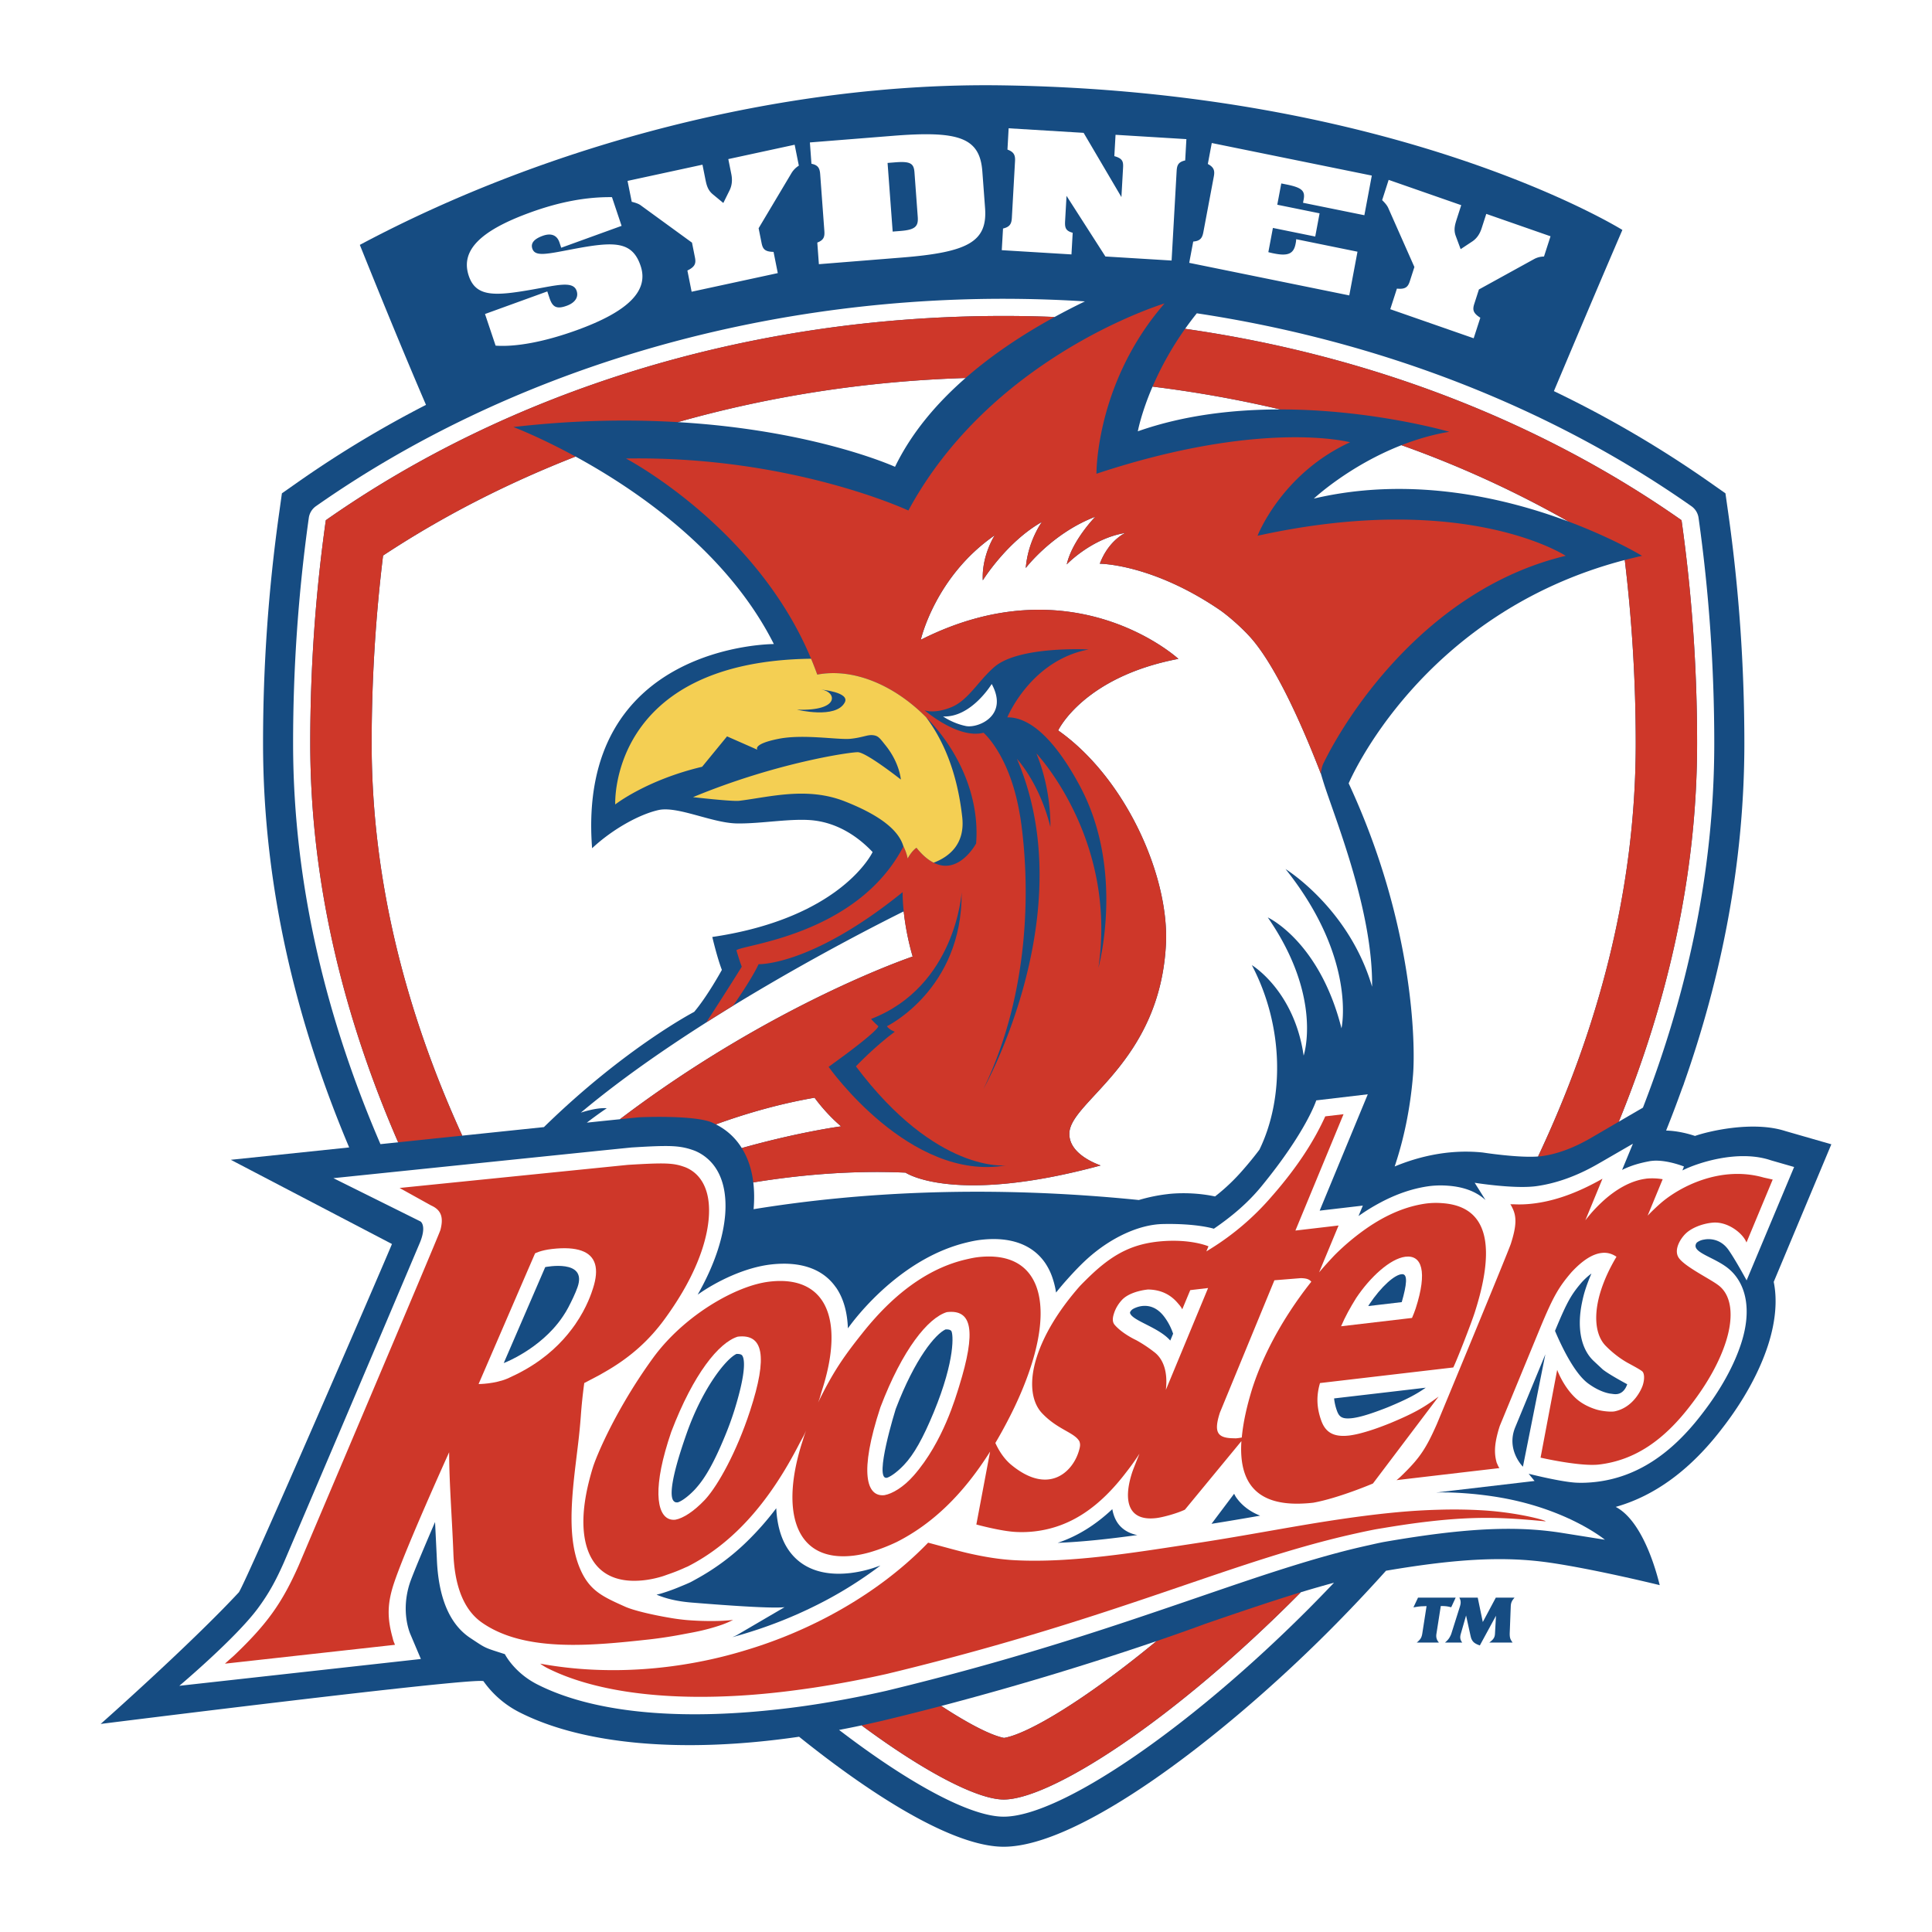
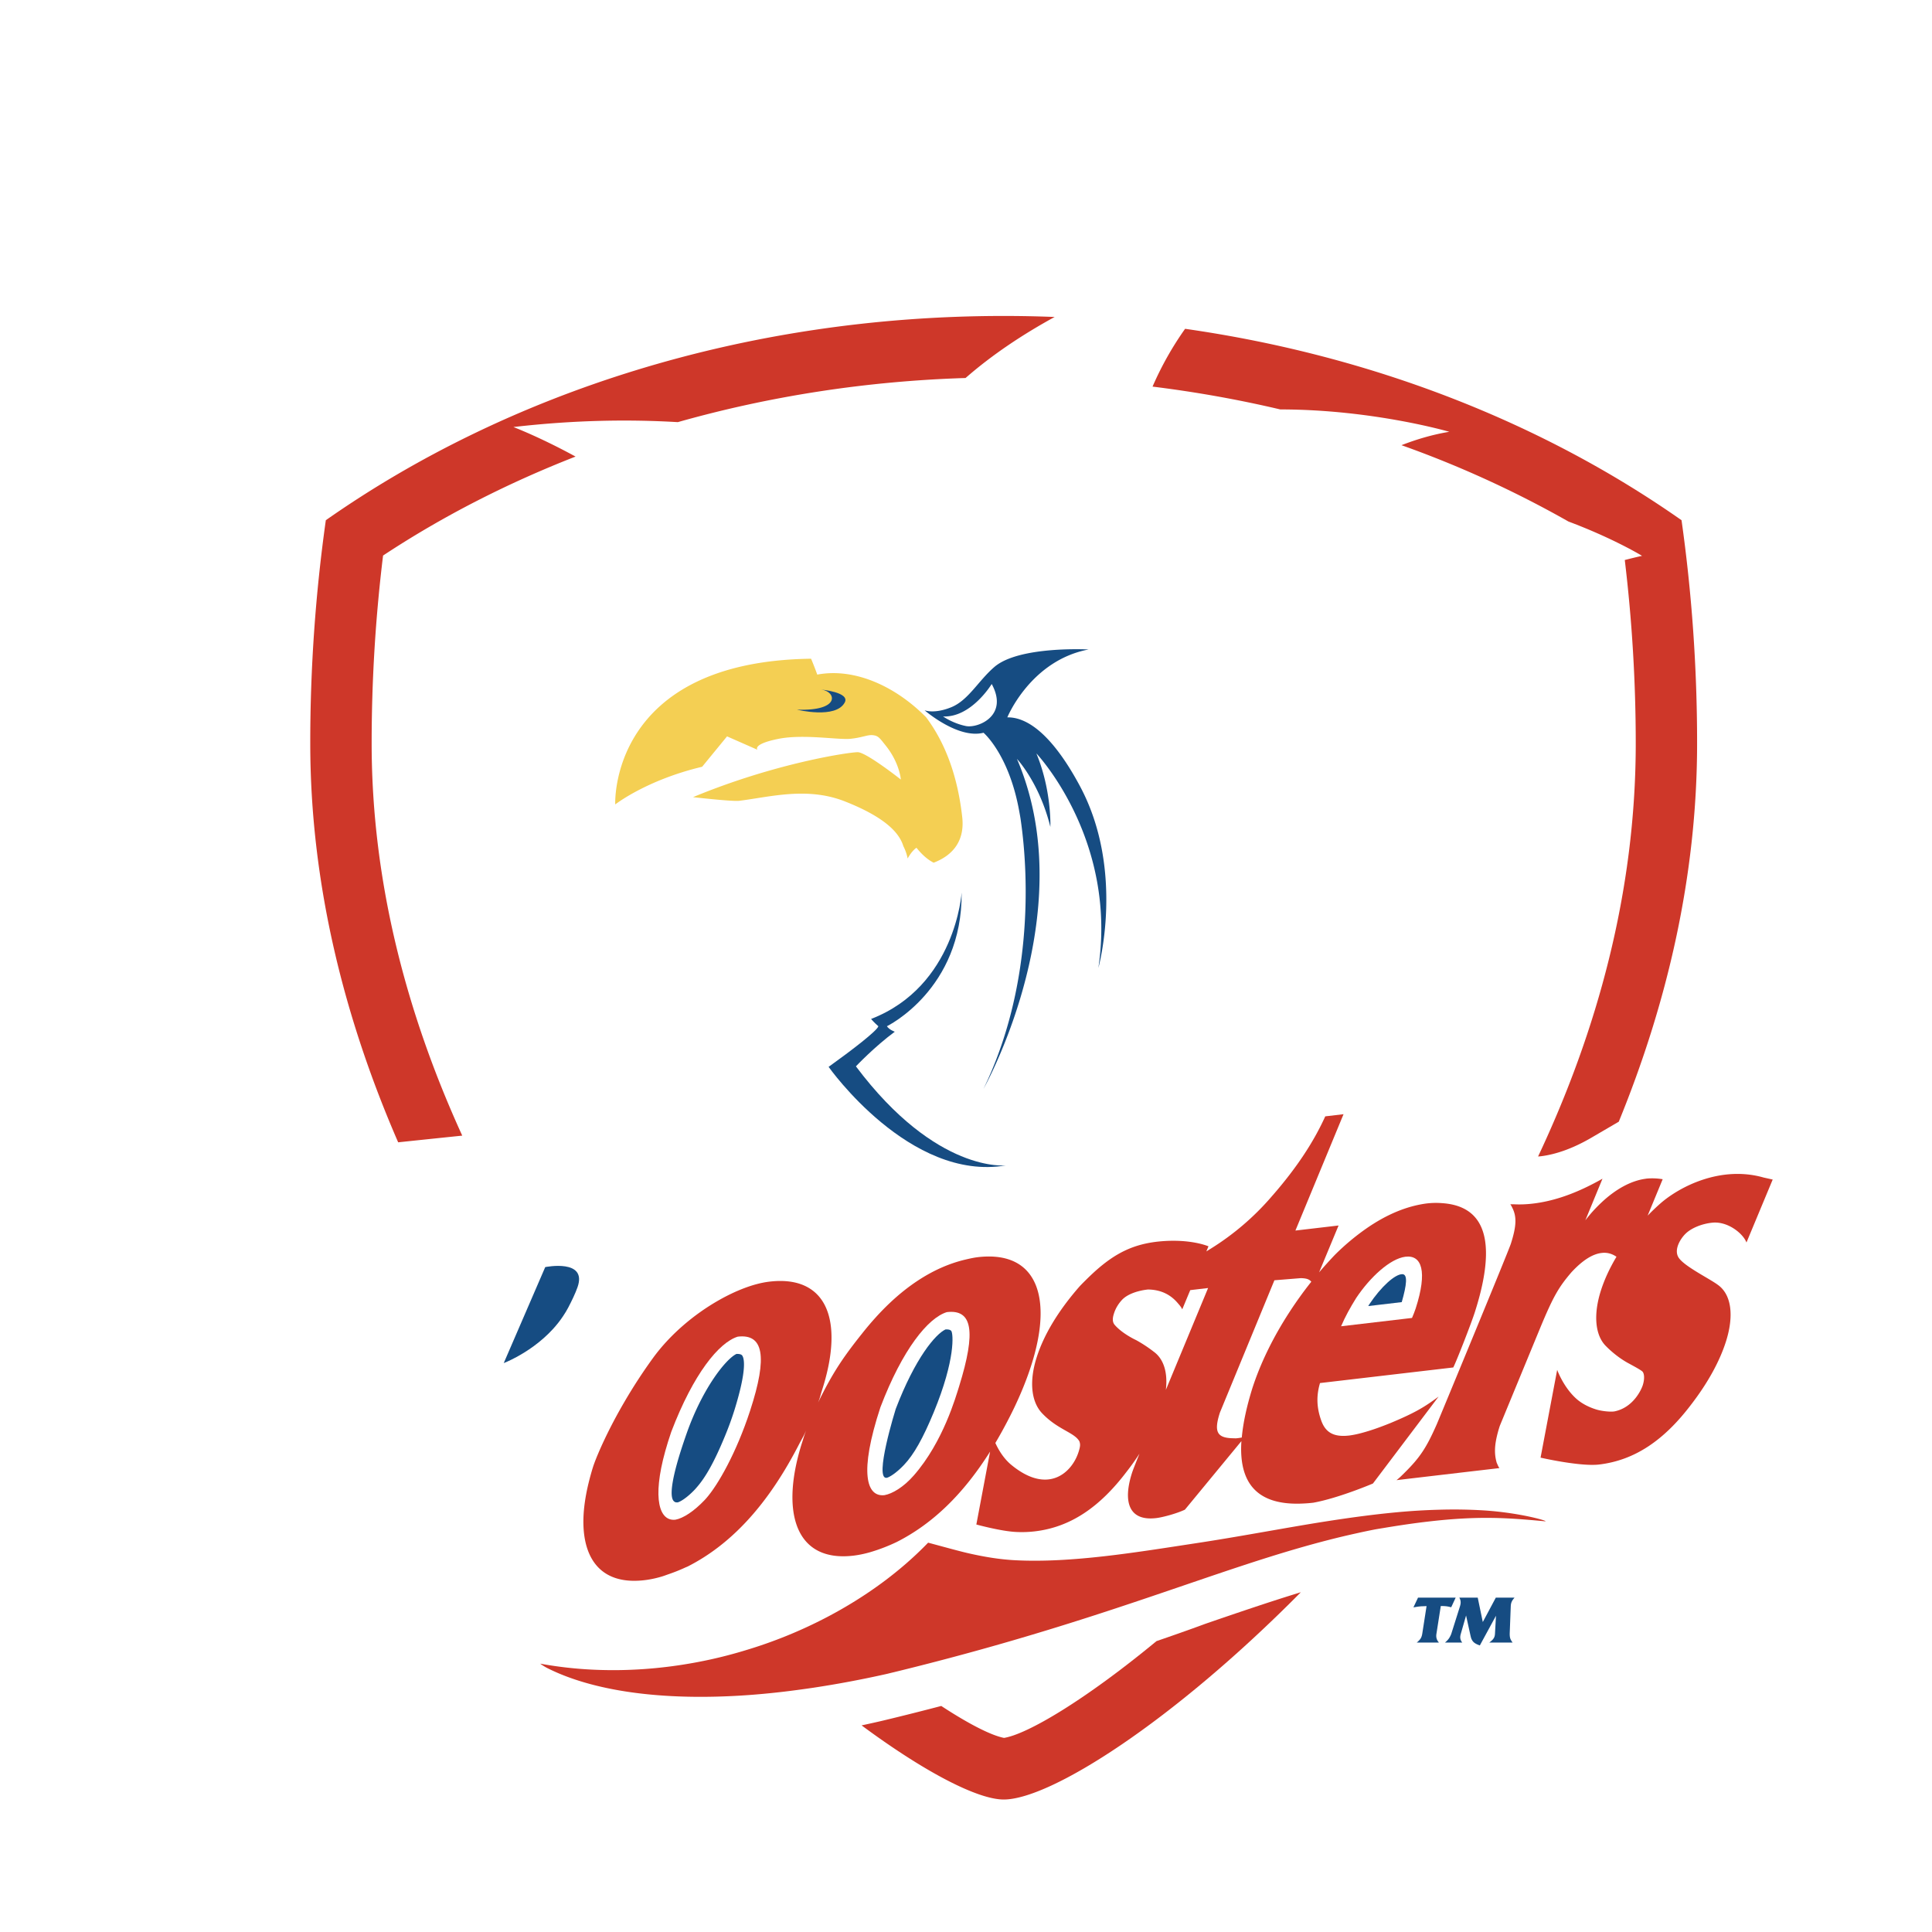
<svg xmlns="http://www.w3.org/2000/svg" width="2500" height="2500" viewBox="0 0 192.756 192.756">
  <g fill-rule="evenodd" clip-rule="evenodd">
    <path fill="#fff" d="M0 0h192.756v192.756H0V0z" />
    <path d="M144.787 160.357l.447-.963h-3.756l-.459.971.172-.024c.297-.052.416-.062.506-.07l.039-.007.434-.017.158-.006-.428 2.751c-.061.364-.158.543-.469.818l-.084.068h2.215c-.02-.025-.037-.042-.057-.073a.919.919 0 0 1-.209-.594c0-.066.006-.141.02-.22l.432-2.759h.121c.385.014.5.025.809.099l.109.026zM147.939 161.831l-.506-2.437h-1.836c.012.025.023.051.037.076a.863.863 0 0 1 .096.401c0 .115-.023.245-.076.417l-.854 2.703c-.029.094-.098.24-.188.396-.078.127-.182.26-.367.423-.023.026-.055.043-.08.068h1.727c-.018-.025-.037-.048-.057-.073a.805.805 0 0 1-.146-.449c0-.107.018-.223.061-.364l.52-1.813.43 1.955.049.209.02.062a.552.552 0 0 0 .059.149c.117.252.289.404.65.549l.127.048.039.014 1.611-2.962-.1 1.79c-.018.345-.129.543-.48.818-.031.026-.062.052-.09.068h2.33c-.018-.025-.041-.042-.049-.068-.182-.253-.242-.423-.242-.818l.104-2.703c.014-.354.088-.547.316-.818a.977.977 0 0 1 .059-.076h-1.865l-1.299 2.435z" fill="#164c82" />
-     <path d="M182.713 114.166l-4.59-1.321c-3.309-1.068-7.848.07-9.012.488-.641-.213-1.713-.506-2.883-.537a119.05 119.05 0 0 0 1.59-4.191l.186-.484-.01.008c3.67-10.407 6.041-21.822 6.041-33.971 0-7.699-.541-15.409-1.6-22.916l-.287-2.022-1.672-1.174a110.046 110.046 0 0 0-15.443-9.024c2.156-5.108 4.412-10.465 6.832-16.081 0 0-22.246-13.892-62.08-14.428-21.703-.291-45.178 5.939-63.885 15.919 2.141 5.32 4.321 10.659 6.601 15.962a108.654 108.654 0 0 0-12.7 7.651l-1.675 1.174-.282 2.022a164.281 164.281 0 0 0-1.599 22.916c0 14.648 3.499 28.26 8.591 40.322l-11.808 1.234 16.078 8.401c-.808 1.979-14.563 33.774-15.278 34.754-4.928 5.292-13.785 13.129-13.785 13.129s37.019-4.646 38.188-4.27a9.842 9.842 0 0 0 3.598 3.109c6.318 3.214 16.241 4.14 27.896 2.439 7.817 6.279 15.586 10.975 20.414 10.975 7.549 0 21.725-10.796 32.42-21.493a155.836 155.836 0 0 0 5.723-6.045c7.283-1.239 11.959-1.443 16.377-.799 4.529.661 10.934 2.237 10.934 2.237-.035-.029-1.346-6.217-4.393-7.807 3.932-1.106 7.516-3.751 10.666-7.894 2.102-2.713 3.678-5.586 4.545-8.28.75-2.345.922-4.49.553-6.274l5.749-13.729z" fill="#164c82" />
    <path d="M100.139 179.539c-2.539 0-7.733-2.626-14.177-7.396-.757.161-1.503.311-2.248.452 6.99 5.346 13.078 8.655 16.425 8.655 5.611 0 18.354-8.67 30.301-20.615.814-.816 1.705-1.731 2.654-2.726-1.088.293-2.193.612-3.309.951-12.857 12.992-25.015 20.679-29.646 20.679zM118.238 32.806c18.756 2.675 35.756 9.436 49.529 19.097a159.12 159.12 0 0 1 1.553 22.255c0 13.306-3.021 26.032-7.814 37.755l2.41-1.403c4.27-11.009 7.117-23.249 7.117-36.352 0-7.564-.529-15.132-1.568-22.495a1.707 1.707 0 0 0-.715-1.161c-14.109-9.902-31.172-16.499-49.344-19.244a33.425 33.425 0 0 0-1.168 1.548zM39.725 113.969c-5.341-12.285-8.77-25.723-8.77-39.812 0-7.638.54-15.079 1.553-22.255 18.089-12.691 41.744-20.379 67.63-20.379 1.705 0 3.4.034 5.082.102a67.095 67.095 0 0 1 3.025-1.556 130.89 130.89 0 0 0-8.107-.259c-25.226 0-49.595 7.348-68.616 20.692a1.715 1.715 0 0 0-.712 1.163 161.74 161.74 0 0 0-1.567 22.492c0 14.544 3.569 28.054 8.715 39.994.583-.058 1.173-.121 1.767-.182z" fill="#fff" />
    <path d="M139.146 116.38c1.992-.827 5.121-1.771 8.779-1.395 0 0 3.549.553 5.529.397 5.857-12.429 9.744-26.343 9.744-41.226 0-6.132-.373-12.263-1.094-18.284-20.449 5.332-27.547 22.283-27.547 22.283 6.523 14.036 6.664 26.123 6.422 29.08-.278 3.432-.936 6.471-1.833 9.145zM156.49 52.035a105.31 105.31 0 0 0-16.664-7.619c-5.248 2.05-8.744 5.328-8.744 5.328 9.799-2.307 19.209-.036 25.408 2.291zM114.99 38.573c-1.141 2.651-1.469 4.459-1.469 4.459 4.652-1.638 9.627-2.183 14.211-2.183a119.024 119.024 0 0 0-12.742-2.276zM115.383 163.735a314.881 314.881 0 0 1-21.474 6.47c2.831 1.853 5.021 2.948 6.265 3.187 2.355-.382 8.101-3.788 15.209-9.657zM96.333 37.714c-9.864.305-19.534 1.805-28.707 4.403 13.666.802 21.67 4.457 21.67 4.457 1.63-3.361 4.106-6.299 7.037-8.86zM38.219 55.427a154.647 154.647 0 0 0-1.139 18.73c0 13.97 3.576 27.185 9.038 39.145 2.866-.3 5.663-.59 8.15-.851 8.094-7.907 14.99-11.496 14.99-11.496 1.333-1.571 2.763-4.188 2.763-4.188-.478-1.24-.955-3.285-.955-3.285C84.013 91.578 87.06 85.01 87.06 85.01c-1.599-1.694-3.57-2.855-5.761-3.141-2.188-.285-5.33.333-7.803.285s-5.902-1.76-7.806-1.333c-1.902.429-4.564 1.893-6.616 3.808-1.571-20.417 18.134-20.371 18.134-20.371-4.629-9.198-13.684-15.381-19.784-18.707-6.824 2.666-13.28 5.962-19.205 9.876zM61.849 111.666c15.232-11.55 29.207-16.232 29.207-16.232a26.447 26.447 0 0 1-.893-4.505c-3.954 1.963-21.001 10.653-32.215 20.082 0 0 1.559-.536 2.59-.439 0 0-.741.479-1.991 1.435 1.316-.138 2.437-.253 3.302-.341z" fill="#fff" />
    <path d="M136.893 98.447c.09-7.453-3.582-16.502-4.76-20.12a47.726 47.726 0 0 1-.344-1.127v.003c-2.252-5.837-4.723-10.949-6.912-13.477-.928-1.072-2.389-2.335-3.242-2.914-6.75-4.572-11.906-4.569-11.906-4.569.887-2.347 2.553-3.072 2.553-3.072-3.377.539-5.852 3.141-5.852 3.141.553-2.412 2.854-4.76 2.854-4.76-4.312 1.649-6.941 5.118-6.941 5.118.217-2.706 1.611-4.595 1.611-4.595-3.488 1.954-5.898 5.823-5.898 5.823-.127-2.474 1.188-4.49 1.188-4.49-5.95 4.109-7.376 10.424-7.376 10.424 15.261-7.71 25.702 1.904 25.702 1.904-9.488 1.807-11.996 7.139-11.996 7.139 6.76 4.758 11.115 14.604 10.75 21.39-.629 11.734-9.383 15.542-9.627 18.707-.121 1.638 1.537 2.726 3.113 3.308-14.701 3.984-19.464.715-19.464.715-5.281-.234-10.438.203-15.188.977.099.831.11 1.723.029 2.669 10.862-1.766 23.772-2.395 38.438-.915a16.67 16.67 0 0 1 2.873-.59s2.186-.309 4.727.234a19.743 19.743 0 0 0 2.805-2.672 33.478 33.478 0 0 0 1.623-1.994c2.482-5.105 2.451-12.307-.756-18.413 0 0 4.225 2.525 5.168 9.028 0 0 1.963-5.78-3.578-13.787 0 0 5.15 2.356 7.352 11.062 0 0 1.572-6.922-5.578-15.886-.003-.001 6.329 3.891 8.632 11.739z" fill="#fff" />
-     <path d="M74.006 114.542c5.784-1.625 9.91-2.166 9.91-2.166-1.565-1.32-2.646-2.856-2.646-2.856-3.397.588-6.699 1.52-9.848 2.661a6.34 6.34 0 0 1 2.584 2.361zM53.117 28.886c2.488-.435 4.072-.887 4.414.136.22.649-.187 1.197-.989 1.485-1.104.404-1.446.04-1.726-.797l-.211-.635-6.216 2.253 1.059 3.157c1.965.139 4.781-.345 8.097-1.545 5.141-1.861 7.205-3.932 6.372-6.408-.845-2.524-2.68-2.449-6.79-1.672-2.621.5-3.739.765-4.016-.054-.181-.542.172-.966 1.03-1.276.828-.303 1.429-.084 1.678.661l.174.525 6.024-2.183-.96-2.864c-2.551-.031-5.233.471-8.137 1.525-5.112 1.853-6.981 3.849-6.15 6.326.715 2.14 2.63 2.018 6.347 1.366zM63.969 20.518l5.072 3.691.294 1.477c.121.593.008.935-.754 1.303l.423 2.117 8.596-1.858-.423-2.118c-.87-.014-1.076-.289-1.194-.881l-.296-1.477 3.29-5.519a2.25 2.25 0 0 1 .724-.726l-.418-2.087-6.62 1.432.3 1.493c.116.577.073 1.107-.158 1.593l-.639 1.294-1.076-.889c-.502-.43-.61-.958-.728-1.551l-.276-1.381-7.476 1.618.419 2.084c.404.099.726.212.94.385zM81.83 17.386l.415 5.64c.045.59-.048.926-.703 1.175l.158 2.158 8.287-.664c6.622-.528 8.542-1.587 8.293-4.939l-.271-3.643c-.248-3.37-2.298-4.092-8.92-3.562l-8.286.661.155 2.126c.685.141.826.46.872 1.048zm7.511-1.192c1.517-.12 1.832.133 1.896 1l.327 4.446c.069.931-.229 1.285-1.717 1.403l-.785.062-.509-6.849.788-.062zM107.023 23.223c-.723-.192-.791-.525-.758-1.163l.143-2.519 3.879 6.049 6.604.404.502-8.919c.035-.573.143-.912.854-1.067l.119-2.127-7.068-.432-.121 2.129c.838.232.906.548.871 1.169l-.164 2.915-3.77-6.408-7.482-.455-.117 2.126c.66.238.789.574.754 1.165l-.316 5.647c-.033.588-.199.907-.881 1.062l-.125 2.161 6.953.423.123-2.16zM134.617 29.473l.82-4.361-6.117-1.246c-.004.17-.029.314-.055.441-.184.982-.715 1.274-2.152.982a6.985 6.985 0 0 1-.57-.132l.455-2.416 4.223.859.434-2.316-4.221-.858.4-2.124.574.115c1.494.305 1.816.639 1.66 1.475l-.066.339 6.121 1.242.742-3.956-15.967-3.248-.393 2.093c.623.325.709.678.596 1.257l-1.043 5.549c-.109.579-.312.873-1.01.932l-.334 1.771-.064.353 15.967 3.249zM141.115 26.638l-.461 1.432c-.186.575-.449.81-1.283.725l-.664 2.054 8.322 2.9.664-2.05c-.746-.469-.787-.811-.602-1.387l.461-1.432 5.518-3.039c.295-.155.602-.24.975-.248l.652-2.019-6.41-2.235-.467 1.446c-.18.56-.475.992-.908 1.291l-1.182.783-.494-1.333c-.229-.633-.062-1.144.121-1.72l.43-1.336-7.24-2.524-.65 2.022c.305.296.525.562.629.825l2.589 5.845z" fill="#fff" />
    <path d="M169.25 124.028c.059-.097.391-.311.779-.356-.002 0 1.447-.358 2.424 1.031.715 1.019 1.807 3.041 1.807 3.041l4.74-11.313-2.299-.661c-3.316-1.135-7.49.306-8.848 1.006l.156-.393s-1.629-.663-3.035-.576c-.135.011-.273.022-.406.048-.908.17-1.816.41-2.732.87l1.08-2.615-.631.364-2.498 1.445-.342.195c-2.176 1.258-4.273 1.977-6.225 2.237-.373.048-.805.07-1.258.073-2.148.012-4.832-.418-4.832-.418l1.082 1.726c-1.025-.949-2.389-1.336-3.75-1.433a9.16 9.16 0 0 0-1.854.04c-1.641.221-3.275.779-4.908 1.652-.719.384-1.443.824-2.162 1.336l.432-1.043-4.307.503 4.801-11.609-5.141.607s-.977 3.1-5.48 8.59c-1.371 1.67-2.975 3.009-4.736 4.215 0 0-1.691-.543-5.115-.467-2.357.054-5.182 1.359-7.512 3.465-.68.613-1.387 1.364-1.971 2.017a27.734 27.734 0 0 0-1.145 1.354 8.44 8.44 0 0 0-.338-1.407 6.108 6.108 0 0 0-.744-1.538c-1.275-1.861-3.504-2.663-6.449-2.313-.51.059-.981.164-1.432.274-2.988.729-5.523 2.332-7.476 3.956-2.7 2.245-4.279 4.533-4.329 4.598-.059-1.621-.443-2.996-1.175-4.063-.022-.031-.048-.054-.067-.085-1.286-1.797-3.482-2.547-6.383-2.231-2.636.291-5.477 1.683-7.366 3.02.867-1.522 1.542-3.022 2.015-4.481.409-1.269.649-2.461.734-3.557.07-.957.02-1.841-.15-2.632-.263-1.22-.813-2.211-1.632-2.914a4.524 4.524 0 0 0-1.251-.774c-.958-.358-1.729-.488-3.168-.471-.788.008-1.774.059-3.104.141-.15 0-29.787 3.064-29.787 3.064s7.357 3.654 8.207 4.078l.486.242s.39.238.231 1.147c-.045.263-.13.573-.291.963l-1.144 2.702a9423.711 9423.711 0 0 1-12.421 29.193c-.824 1.861-1.522 3.129-2.606 4.598-2.217 2.993-7.832 7.724-7.832 7.724l24.099-2.675-1.045-2.468c-.099-.231-.954-2.305-.07-5.069.271-.844 1.706-4.225 2.53-6.129l.178 3.658c.144 3.807 1.231 6.523 3.344 7.916 1.607 1.062 1.327.929 3.443 1.609 0 0 .92 1.842 3.228 3.014 5.32 2.711 13.389 3.566 22.96 2.604a86.96 86.96 0 0 0 6.348-.861c1.799-.308 3.635-.672 5.505-1.096.833-.201 1.646-.401 2.448-.602 11.643-2.918 20.319-5.877 27.377-8.286.896-.308 1.799-.615 2.697-.924 4.287-1.468 8.568-2.914 12.646-3.995a71.015 71.015 0 0 1 2.941-.712c.51-.114 1.014-.232 1.514-.328 1.133-.198 2.199-.37 3.209-.52 6.643-.988 10.855-.982 14.58-.393l4.297.684s-3.938-3.265-11.223-4.335a36.887 36.887 0 0 0-4.025-.373 24.176 24.176 0 0 0-1.592-.003l1.756-.206 8.066-.946-.588-.72s3.098.788 4.684.887c.656.039 1.377.003 2.049-.076 3.992-.472 7.465-2.708 10.605-6.838 1.812-2.344 3.158-4.774 3.877-7.018 1.059-3.293.48-5.849-1.137-7.301-1.4-1.262-3.927-1.706-3.343-2.663z" fill="#fff" />
    <path d="M143.494 150.628a48.961 48.961 0 0 1 4.666.073c3.748.257 6.549 1.128 5.961 1.074-3.535-.325-6.453-.571-11.59.025-1.33.151-2.812.366-4.49.646-.287.048-.568.093-.869.146-.625.122-1.244.251-1.859.39-3.877.854-7.627 1.988-11.646 3.315-8.809 2.912-18.92 6.741-34.488 10.538-.218.05-.43.104-.647.157a105.182 105.182 0 0 1-7.359 1.387c-.778.116-1.54.22-2.291.315a79.592 79.592 0 0 1-4.096.413c-8.904.649-15.75-.454-20.167-2.677a5.247 5.247 0 0 1-.726-.449c1.703.311 3.484.52 5.346.604 3.937.179 7.874-.194 11.667-1.027a45.556 45.556 0 0 0 3.429-.898 45.784 45.784 0 0 0 8.172-3.321c3.858-2.022 7.303-4.539 10.091-7.428 1.311.347 3.083.848 4.089 1.072 1.483.334 2.993.596 4.575.679 5.68.296 12.176-.803 18.105-1.704 2.645-.4 5.305-.872 7.959-1.335 1.176-.206 2.354-.409 3.525-.604 2.035-.333 4.062-.638 6.08-.881a91.27 91.27 0 0 1 2.453-.263c1.38-.126 2.749-.21 4.11-.247zM113.357 133.706c.455.254.955.548 1.76 1.16.988.721 1.404 2.068 1.201 3.803l3.885-9.368.328-.794-1.779.209-.102.243-.697 1.675c-.109-.24-.271-.424-.432-.604-.77-.927-1.789-1.361-2.98-1.376 0 0-1.791.142-2.629 1.068a3.586 3.586 0 0 0-.766 1.307c-.156.472-.18.87.068 1.155.774.898 2.143 1.522 2.143 1.522zM123.178 143.497c.146.034.717-.076.717-.076.127-1.418.473-3.044 1.045-4.891.791-2.46 2.061-5.098 3.754-7.688a38.068 38.068 0 0 1 2.135-2.963c-.191-.237-.449-.342-1.037-.359l-2.643.213-5.438 13.202c-.645 2.001-.256 2.566 1.467 2.562z" fill="#fff" />
    <path d="M46.118 113.302c-5.462-11.96-9.038-25.174-9.038-39.145 0-6.279.385-12.568 1.139-18.73 5.925-3.914 12.38-7.21 19.204-9.875-3.62-1.974-6.202-2.946-6.202-2.946 6.103-.707 11.602-.773 16.405-.489 9.173-2.598 18.843-4.098 28.707-4.403 2.678-2.341 5.733-4.363 8.887-6.089a127.7 127.7 0 0 0-5.082-.102c-25.886 0-49.542 7.688-67.63 20.379a159.12 159.12 0 0 0-1.553 22.255c0 14.089 3.429 27.526 8.77 39.812 2.108-.222 4.27-.448 6.393-.667zM115.383 163.735c-7.107 5.868-12.854 9.274-15.209 9.656-1.244-.238-3.434-1.334-6.265-3.187-1.848.485-3.751.966-5.697 1.433-.756.181-1.505.344-2.25.505 6.444 4.771 11.638 7.396 14.177 7.396 4.631 0 16.789-7.688 29.646-20.679-3.119.952-6.328 2.051-9.482 3.132 0 .001-1.809.679-4.92 1.744zM127.732 40.849c9.244.002 16.865 2.231 16.865 2.231-1.705.282-3.301.765-4.771 1.336a105.22 105.22 0 0 1 16.664 7.619c4.52 1.695 7.338 3.421 7.338 3.421-.588.129-1.158.271-1.723.417a154.103 154.103 0 0 1 1.094 18.284c0 14.883-3.887 28.797-9.744 41.226.09-.006.184-.015.268-.022 1.531-.189 3.205-.787 4.969-1.805l2.814-1.644c4.793-11.723 7.814-24.449 7.814-37.755 0-7.638-.539-15.079-1.553-22.255-13.773-9.661-30.773-16.422-49.529-19.097a31.89 31.89 0 0 0-3.248 5.767c4.319.534 8.574 1.294 12.742 2.277z" fill="#ce3729" />
-     <path d="M90.629 50.934s-11.678-5.473-28.177-5.188c0 0 12.978 6.79 18.47 19.975a34 34 0 0 1 .616 1.584c3.688-.695 7.754 1.118 10.853 4.248 3.203 3.233 5.367 7.868 4.996 12.602 0 0-1.706 3.202-4.236 1.917-.539-.271-1.113-.739-1.714-1.49 0 0-.429.251-.881 1.072 0 0-.09-.573-.415-1.214l-.003.003c-4.654 8.943-16.281 9.819-16.663 10.373 0 0 .336 1.159.531 1.63 0 0-1.26 2.052-3.533 5.543l2.689-1.675s1.867-2.666 2.522-4.118c0 0 5.219.219 14.374-7.187 0 0-.022.717.105 1.92.121 1.135.37 2.697.893 4.505 0 0-13.975 4.682-29.207 16.232 1.178-.121 1.875-.191 1.929-.194 0 0 5.224-.248 7.17.482.164.068.319.147.475.227 3.148-1.142 6.45-2.073 9.848-2.661 0 0 1.082 1.536 2.646 2.856 0 0-4.126.541-9.91 2.166.602.965.992 2.118 1.149 3.428 4.75-.773 9.907-1.211 15.188-.977 0 0 4.764 3.27 19.464-.715-1.576-.582-3.234-1.67-3.113-3.308.244-3.165 8.998-6.973 9.627-18.707.365-6.786-3.99-16.631-10.75-21.39 0 0 2.508-5.333 11.996-7.139 0 0-10.441-9.614-25.702-1.904 0 0 1.426-6.315 7.376-10.424 0 0-1.314 2.017-1.188 4.49 0 0 2.41-3.869 5.898-5.823 0 0-1.395 1.889-1.611 4.595 0 0 2.629-3.469 6.941-5.118 0 0-2.301 2.348-2.854 4.76 0 0 2.475-2.602 5.852-3.141 0 0-1.666.725-2.553 3.072 0 0 5.156-.003 11.906 4.569.854.579 2.314 1.842 3.242 2.914 2.189 2.528 4.66 7.64 6.912 13.477v-.003c0-.008.027-.616.279-1.09 2.623-5.357 10.709-17.445 24.146-20.655 0 0-9.998-6.569-30.746-2 0 0 2.381-6.188 9.23-9.328 0 0-8.738-2.347-25.301 3.14 0 0-.049-4.036 1.977-9.088a28.147 28.147 0 0 1 3.195-5.849 27.71 27.71 0 0 1 1.211-1.567c.133-.164.266-.324.406-.486 0 0-.418.125-1.154.396-.779.286-1.924.737-3.299 1.373a52.114 52.114 0 0 0-9.465 5.637c-4.204 3.17-8.527 7.497-11.637 13.253zM64.811 163.563a45.414 45.414 0 0 0 3.477-.54c.415-.079.827-.149 1.248-.24a20.347 20.347 0 0 0 2.198-.584 9.52 9.52 0 0 0 1.409-.579 17.57 17.57 0 0 1-1.893.109 29.484 29.484 0 0 1-2.697-.093 20.551 20.551 0 0 1-1.897-.257c-1.567-.269-3.428-.695-4.284-1.079-2.276-1.02-3.596-1.602-4.544-3.894-.697-1.689-.862-3.686-.791-5.793.048-1.412.198-2.872.37-4.324l.286-2.366a62.17 62.17 0 0 0 .254-2.621 50.88 50.88 0 0 1 .345-3.317l1.507-.791c.136-.074.263-.152.396-.227 2.703-1.522 4.668-3.307 6.312-5.632.224-.311.433-.615.636-.92 1.363-2.036 2.333-3.984 2.934-5.84.361-1.122.571-2.167.641-3.121.071-.975-.005-1.853-.238-2.599-.353-1.135-1.056-1.969-2.1-2.397-.062-.022-.122-.045-.181-.064-1.065-.37-1.926-.396-5.542-.176-.034 0-22.791 2.305-22.791 2.305s3 1.669 3.161 1.754c1.067.479 1.217 1.279.912 2.44-.13.499-14.134 33.46-14.134 33.46-1.655 3.742-3.138 5.844-6.484 9.026-.316.279-.562.49-.878.782l16.968-1.882c-.102-.24-.178-.414-.229-.66-.559-1.996-.567-3.448.153-5.572 1.211-3.587 5.476-12.979 5.476-12.979.008 3.112.285 6.476.423 10.062.101 2.736.776 5.487 2.85 6.933 4.284 2.995 11 2.301 16.727 1.676z" fill="#ce3729" />
    <path d="M140.529 136.954l4.465-.522c.357-.706 1.799-4.42 2.137-5.474.732-2.276 1.1-4.185 1.125-5.744.051-3.265-1.426-4.971-4.355-5.174a7.775 7.775 0 0 0-1.58.031c-2.018.268-4.008 1.118-5.969 2.474a23.678 23.678 0 0 0-3.174 2.655 42.29 42.29 0 0 0-1.572 1.745l1.943-4.677-4.305.505 4.801-11.609-1.824.215c-1.113 2.459-2.797 5.089-5.328 7.973a26.306 26.306 0 0 1-6.184 5.283l-.35.218.211-.508s-1.785-.78-4.859-.489c-2.615.249-4.424 1.172-6.402 2.929-.316.285-.643.594-.963.912-.213.212-.424.421-.633.644-2.178 2.485-3.578 4.88-4.27 7.041-.781 2.421-.562 4.465.52 5.611 1.553 1.652 3.252 1.921 3.732 2.821.096.285.096.478-.09 1.06-.656 2.044-3.031 4.29-6.688 1.293-.822-.672-1.336-1.595-1.609-2.202.428-.724.846-1.478 1.256-2.269.986-1.886 1.771-3.753 2.312-5.438 1.223-3.796 1.258-6.85.113-8.75-.965-1.607-2.771-2.392-5.445-2.078-.424.054-.833.146-1.276.251-1.636.394-3.191 1.096-4.697 2.087-1.926 1.268-3.77 3.014-5.581 5.305-1.903 2.385-2.934 3.928-4.369 6.856.235-.599.212-.655.392-1.224 1.562-4.854 1.195-8.525-1.118-10.082-1.022-.689-2.422-.969-4.213-.742-1.446.184-3.214.844-5.001 1.864-2.387 1.36-4.81 3.368-6.552 5.772a52.21 52.21 0 0 0-2.793 4.284c-1.715 2.923-2.689 5.236-3.037 6.174a13.93 13.93 0 0 0-.113.321c-.18.565-.327 1.113-.46 1.649-.361 1.482-.542 2.86-.52 4.083.065 3.421 1.664 5.654 4.985 5.688a8.52 8.52 0 0 0 1.093-.06c.525-.06 1.096-.174 1.686-.348.237-.067.475-.16.711-.242a17.568 17.568 0 0 0 1.706-.681c.074-.033.152-.062.226-.096 1.768-.898 3.403-2.076 4.928-3.542 2.288-2.197 4.318-5.044 6.159-8.607.351-.676.429-.752.729-1.415-.231.599-.206.579-.381 1.124-2.217 6.898-.771 12.051 5.1 11.358.52-.062 1.091-.178 1.681-.348a17.8 17.8 0 0 0 2.649-1.02c3.593-1.824 6.64-4.784 9.304-9.014L97.41 152.1s2.51.688 3.994.745c.615.032 1.254.006 1.84-.062 3.588-.42 6.49-2.437 9.152-5.941.477-.609.904-1.214 1.289-1.808 0 0-.621 1.528-.738 1.896-.932 2.895-.336 4.855 2.402 4.53.648-.071 2.104-.47 2.871-.842l5.635-6.837c-.275 4.211 1.586 6.374 5.928 6.235.395-.014.805-.039 1.246-.091 2.543-.46 5.949-1.915 5.949-1.915l6.553-8.676c-1.449 1.085-2.447 1.658-4.801 2.642-1.121.454-2.045.771-2.842.982a9.433 9.433 0 0 1-1.262.263c-1.594.187-2.406-.324-2.824-1.545-.479-1.361-.447-2.53-.105-3.688l8.832-1.034z" fill="#ce3729" />
    <path d="M175.951 117.481c-4.252-1.209-8.375.884-10.35 2.638-.4.353-.811.752-1.215 1.164l1.5-3.632a6.23 6.23 0 0 0-1.609-.062c-.029.003-.055.011-.08.014-1.465.192-3.006 1.039-4.434 2.387-.553.52-1.09 1.104-1.594 1.762l1.711-4.153a24.55 24.55 0 0 1-1.162.623c-2.008 1.023-3.951 1.65-5.787 1.861-.617.074-1.248.1-1.863.07-.123-.005-.258.004-.381-.008.076.118.141.237.197.355.436.87.434 1.785-.148 3.595-.271.837-7.268 17.726-7.383 17.99-1.039 2.353-1.67 3.336-3.316 4.948-.232.231-.463.46-.709.642l.58-.068 2.395-.282 4.195-.492 3.1-.36c-.113-.142-.178-.337-.27-.528-.26-.888-.23-1.776.119-3.059.053-.2.115-.406.188-.628l4.107-9.957c1.244-2.979 1.791-3.909 3.045-5.371 1.057-1.139 2.057-1.813 3.002-1.921.26-.034.512-.02.76.042s.492.173.727.336c-.689 1.155-1.197 2.268-1.539 3.324-.783 2.423-.609 4.53.514 5.615 0 0 .938.988 2.191 1.671.596.325 1.232.664 1.426.843.207.228.215.784.031 1.363-.154.478-.967 2.233-2.814 2.609-.326.068-1.225-.003-1.822-.187-.6-.184-1.41-.53-2.055-1.13-1.256-1.163-1.848-2.824-1.848-2.824l-1.658 8.758s3.941.906 5.832.687c3.586-.424 6.492-2.437 9.158-5.939 1.768-2.287 2.902-4.447 3.492-6.289.848-2.635.551-4.728-.775-5.685-.809-.613-3.281-1.813-3.902-2.686-.561-.782.135-1.936.697-2.464.598-.564 1.648-.968 2.631-1.066 1.57-.161 3.094 1.112 3.41 1.979l2.617-6.283-.911-.202zM148.16 150.701a48.634 48.634 0 0 0-4.666-.073c-1.361.037-2.73.121-4.109.249a91.27 91.27 0 0 0-2.453.263c-2.018.243-4.045.548-6.08.881-1.172.195-2.35.398-3.525.604-2.654.463-5.314.935-7.959 1.335-5.93.901-12.426 2-18.105 1.704-1.582-.083-3.092-.345-4.575-.679-1.006-.225-2.778-.726-4.089-1.072-2.788 2.889-6.233 5.405-10.091 7.428a45.784 45.784 0 0 1-8.172 3.321 44.96 44.96 0 0 1-3.429.898c-3.793.833-7.729 1.206-11.667 1.027a39.669 39.669 0 0 1-5.346-.604c.231.169.477.324.726.449 4.417 2.223 11.263 3.326 20.167 2.677a79.817 79.817 0 0 0 4.096-.413 110.47 110.47 0 0 0 2.291-.315c2.344-.355 4.792-.808 7.359-1.387.217-.054.429-.107.647-.157 15.568-3.797 25.679-7.626 34.488-10.538 4.02-1.327 7.77-2.462 11.646-3.315a64.347 64.347 0 0 1 1.859-.39c.301-.054.582-.099.869-.146 1.678-.28 3.16-.495 4.49-.646 5.137-.597 8.055-.351 11.59-.025.587.052-2.214-.819-5.962-1.076z" fill="#ce3729" />
    <path d="M82.671 106.441c2.316-1.66 4.843-3.601 4.965-4.052-.486-.427-.729-.727-.729-.727 8.447-3.268 9.035-12.612 9.035-12.612.087 9.672-7.455 13.338-7.455 13.338.242.364.788.545.788.545-2.07 1.533-3.88 3.457-3.88 3.457 8.04 10.709 14.974 9.881 14.974 9.881-9.601 1.66-17.698-9.83-17.698-9.83z" fill="#164c82" />
    <path d="M107.76 78.458c4.508 8.441 1.826 18.111 1.826 18.111 1.293-8.7-1.992-15.416-4.254-18.856-1.082-1.647-1.932-2.545-1.932-2.545.484 1.175.803 2.33 1.01 3.369.455 2.274.385 3.965.385 3.965a18.716 18.716 0 0 0-1.143-3.287c-1.053-2.294-2.193-3.502-2.193-3.502.6 1.39 1.057 2.796 1.404 4.208 3.469 14.151-4.738 28.713-4.738 28.713 4.783-9.868 4.607-20.715 3.699-26.92-.039-.26-.086-.502-.131-.751-1.021-5.71-3.568-7.857-3.568-7.857-2.548.656-5.88-2.242-5.88-2.242s.954.394 2.666-.305c1.702-.692 2.701-2.646 4.304-4.021 2.469-2.118 9.398-1.74 9.398-1.74-5.801 1.096-8.113 6.776-8.113 6.776.674-.018 1.371.18 2.084.579 1.674.942 3.432 3.04 5.176 6.305z" fill="#164c82" />
    <path d="M90.556 85.653c.453-.821.881-1.072.881-1.072.601.751 1.175 1.22 1.714 1.49 1.514-.573 3.151-1.83 2.852-4.538-.497-4.474-1.883-7.679-3.612-9.98-3.098-3.129-7.165-4.942-10.853-4.248a33.152 33.152 0 0 0-.616-1.584c-20.215.266-19.54 14.539-19.54 14.539s3.102-2.438 8.67-3.759l2.485-3.033 3.033 1.335s-.551-.562 2.121-1.093c2.465-.489 5.942.122 7.157 0 1.211-.122 1.697-.423 2.242-.361.545.059.681.291 1.273 1.031 1.401 1.745 1.514 3.395 1.514 3.395s-3.454-2.728-4.305-2.728c-.847 0-8.176 1.064-16.43 4.485 0 0 3.906.449 4.608.364 3.03-.37 6.767-1.433 10.548.062 4.25 1.675 5.477 3.278 5.837 4.485l.003-.003c.327.64.418 1.213.418 1.213z" fill="#f4cf53" />
    <path d="M84.283 70.082c-.889 1.683-4.773.72-4.773.72 4.392.169 3.939-1.819 2.427-2 0 0 2.883.262 2.346 1.28z" fill="#164c82" />
    <path d="M98.943 68.243s-2.034 3.364-4.854 3.237c0 0 .979.694 2.279.957 1.181.24 4.31-1.008 2.575-4.194zM116.318 138.669c.203-1.734-.213-3.082-1.201-3.803a13.531 13.531 0 0 0-1.76-1.16s-1.369-.624-2.143-1.522c-.248-.285-.225-.684-.068-1.155.152-.475.41-.914.766-1.307.838-.927 2.629-1.068 2.629-1.068 1.191.015 2.211.449 2.98 1.376.16.181.322.364.432.604l.697-1.675.102-.243 1.779-.209-.328.794-3.885 9.368z" fill="#fff" />
-     <path d="M142.246 138.451c-.961.669-1.855 1.146-3.709 1.92-.299.122-.57.224-.842.325-1.18.442-2.109.712-2.783.793-1.043.122-1.32-.144-1.543-.787a5.192 5.192 0 0 1-.266-1.182l6.041-.705 3.102-.364zM125.725 151.219c-1.607.279-3.23.557-4.852.813.541-.721 2.254-2.997 2.254-2.997.066.113.121.24.197.348.582.833 1.393 1.437 2.401 1.836zM113.471 153.153c-2.695.372-5.375.675-7.947.776 1.938-.646 3.744-1.754 5.451-3.36.094.525.266.985.529 1.372.338.492.939 1.015 1.967 1.212zM74.554 162.526l3.723-2.178c-.983.116-3.903-.06-6.222-.226a282.71 282.71 0 0 1-2.932-.225c-1.438-.107-2.618-.373-3.618-.799.152-.037.302-.068.455-.114a18.627 18.627 0 0 0 1.893-.683c.347-.142.688-.28 1.042-.446.201-.103.396-.215.593-.325a23.064 23.064 0 0 0 5.058-3.753 29.062 29.062 0 0 0 2.9-3.299c.083 1.655.478 3.073 1.22 4.154 1.26 1.839 3.403 2.638 6.194 2.308a12.103 12.103 0 0 0 1.954-.404c.327-.094.681-.22 1.028-.345a40.332 40.332 0 0 1-6.566 4.05 44.357 44.357 0 0 1-6.417 2.573 43.79 43.79 0 0 1-1.785.525c.138-.065.283-.119.421-.192l1.059-.621zM151.943 146.333s-1.68-1.649-.785-3.895l3.023-7.32-.238 1.187-2 10.028zM158.189 128.605c-.154.466-.264.919-.354 1.364-.51 2.474-.117 4.584 1.135 5.786.008.009.945.882.945.882.676.534 2.385 1.44 2.432 1.469v.002c-.053.156-.295.861-.971.973-.186.03-.361.014-.602-.025 0 0-.986-.046-2.322-1.026-1.137-.835-2.201-2.815-2.885-4.289a28.701 28.701 0 0 1-.424-.961l.084-.2c1.148-2.762 1.572-3.462 2.59-4.651.277-.3.621-.627.961-.864a16.55 16.55 0 0 0-.589 1.54zM112.971 130.643c.094-.077 1.803-1.107 3.186.73a5.94 5.94 0 0 1 .885 1.691l-.283.684c-1.158-1.329-3.775-1.971-4.01-2.733-.036-.111.081-.254.222-.372z" fill="#164c82" />
    <path d="M57.389 132.136c1.206-1.748 1.654-3.228 1.779-3.609.618-1.923.305-3.233-1.158-3.747-.703-.246-1.666-.314-2.926-.17-1.152.131-1.7.438-1.7.438l-.466 1.076-.266.61-3.055 7.071-.444 1.028-1.406 3.254s1.607.002 2.937-.571c.07-.031.133-.065.201-.096.537-.24 1.034-.497 1.502-.763 2.164-1.229 3.66-2.711 4.683-4.083.11-.147.221-.294.319-.438z" fill="#fff" />
    <path d="M51.529 135.392c-.729.394-1.236.591-1.271.603l4.14-9.577c.035-.006 4.223-.848 3.223 2.002-.22.63-.576 1.361-.929 2.039-.15.288-.319.56-.495.824-.308.47-.652.901-1.011 1.297-1.231 1.349-2.655 2.273-3.657 2.812z" fill="#164c82" />
    <path d="M66.37 144.791c-1.324 4.772-.573 7.016 1.02 6.829.769-.142 1.833-.822 2.921-1.969.054-.054.107-.119.163-.182 1.153-1.315 2.982-4.498 4.36-8.709 1.797-5.493 1.311-7.701-1.226-7.402-1.88.576-4.428 3.711-6.634 9.492-.237.69-.434 1.334-.604 1.941z" fill="#fff" />
    <path d="M68.504 143.021c1.633-4.633 3.979-7.481 4.974-7.939.427-.014.537.107.576.164.189.271.491 1.342-.777 5.434a31.2 31.2 0 0 1-.977 2.669c-1.014 2.451-1.884 4.024-2.796 5.056-.056.064-.115.135-.172.197-.788.83-1.435 1.215-1.714 1.291-.249.017-.303-.054-.336-.076-.375-.249-.417-1.305.231-3.684.235-.86.56-1.885.991-3.112z" fill="#164c82" />
    <path d="M88.249 149.171c.769-.141 1.884-.779 2.923-1.968 2.94-3.358 4.199-7.889 4.521-8.891 1.712-5.519 1.313-7.701-1.225-7.402-1.878.573-4.426 3.711-6.628 9.489-2.161 6.575-1.382 8.981.409 8.772z" fill="#fff" />
    <path d="M89.367 140.571c1.946-5.092 3.974-7.476 4.971-7.936.427-.017.54.107.576.161.188.271.432 2.804-1.751 8.1-1.076 2.609-1.994 4.233-2.971 5.259-.79.83-1.437 1.214-1.714 1.287-1.331.235.889-6.871.889-6.871z" fill="#164c82" />
    <path d="M141.246 130.535c1.186-3.689.615-5.36-1.041-5.149-1.514.197-3.512 2.033-4.904 4.124-.578.929-1.092 1.85-1.5 2.812l7.076-.831c.135-.321.268-.643.369-.956z" fill="#fff" />
    <path d="M139.852 129.913l-3.342.393c.029-.053.059-.102.09-.152 1.207-1.811 2.576-3.016 3.291-3.03.588-.013.453 1.072-.039 2.789z" fill="#164c82" />
    <path d="M124.939 138.53c-.572 1.847-.918 3.473-1.045 4.891 0 0-.57.11-.717.076-1.723.004-2.111-.562-1.467-2.562l5.438-13.202 2.643-.213c.588.018.846.122 1.037.359a38.603 38.603 0 0 0-2.135 2.963c-1.693 2.591-2.963 5.228-3.754 7.688z" fill="#fff" />
  </g>
</svg>